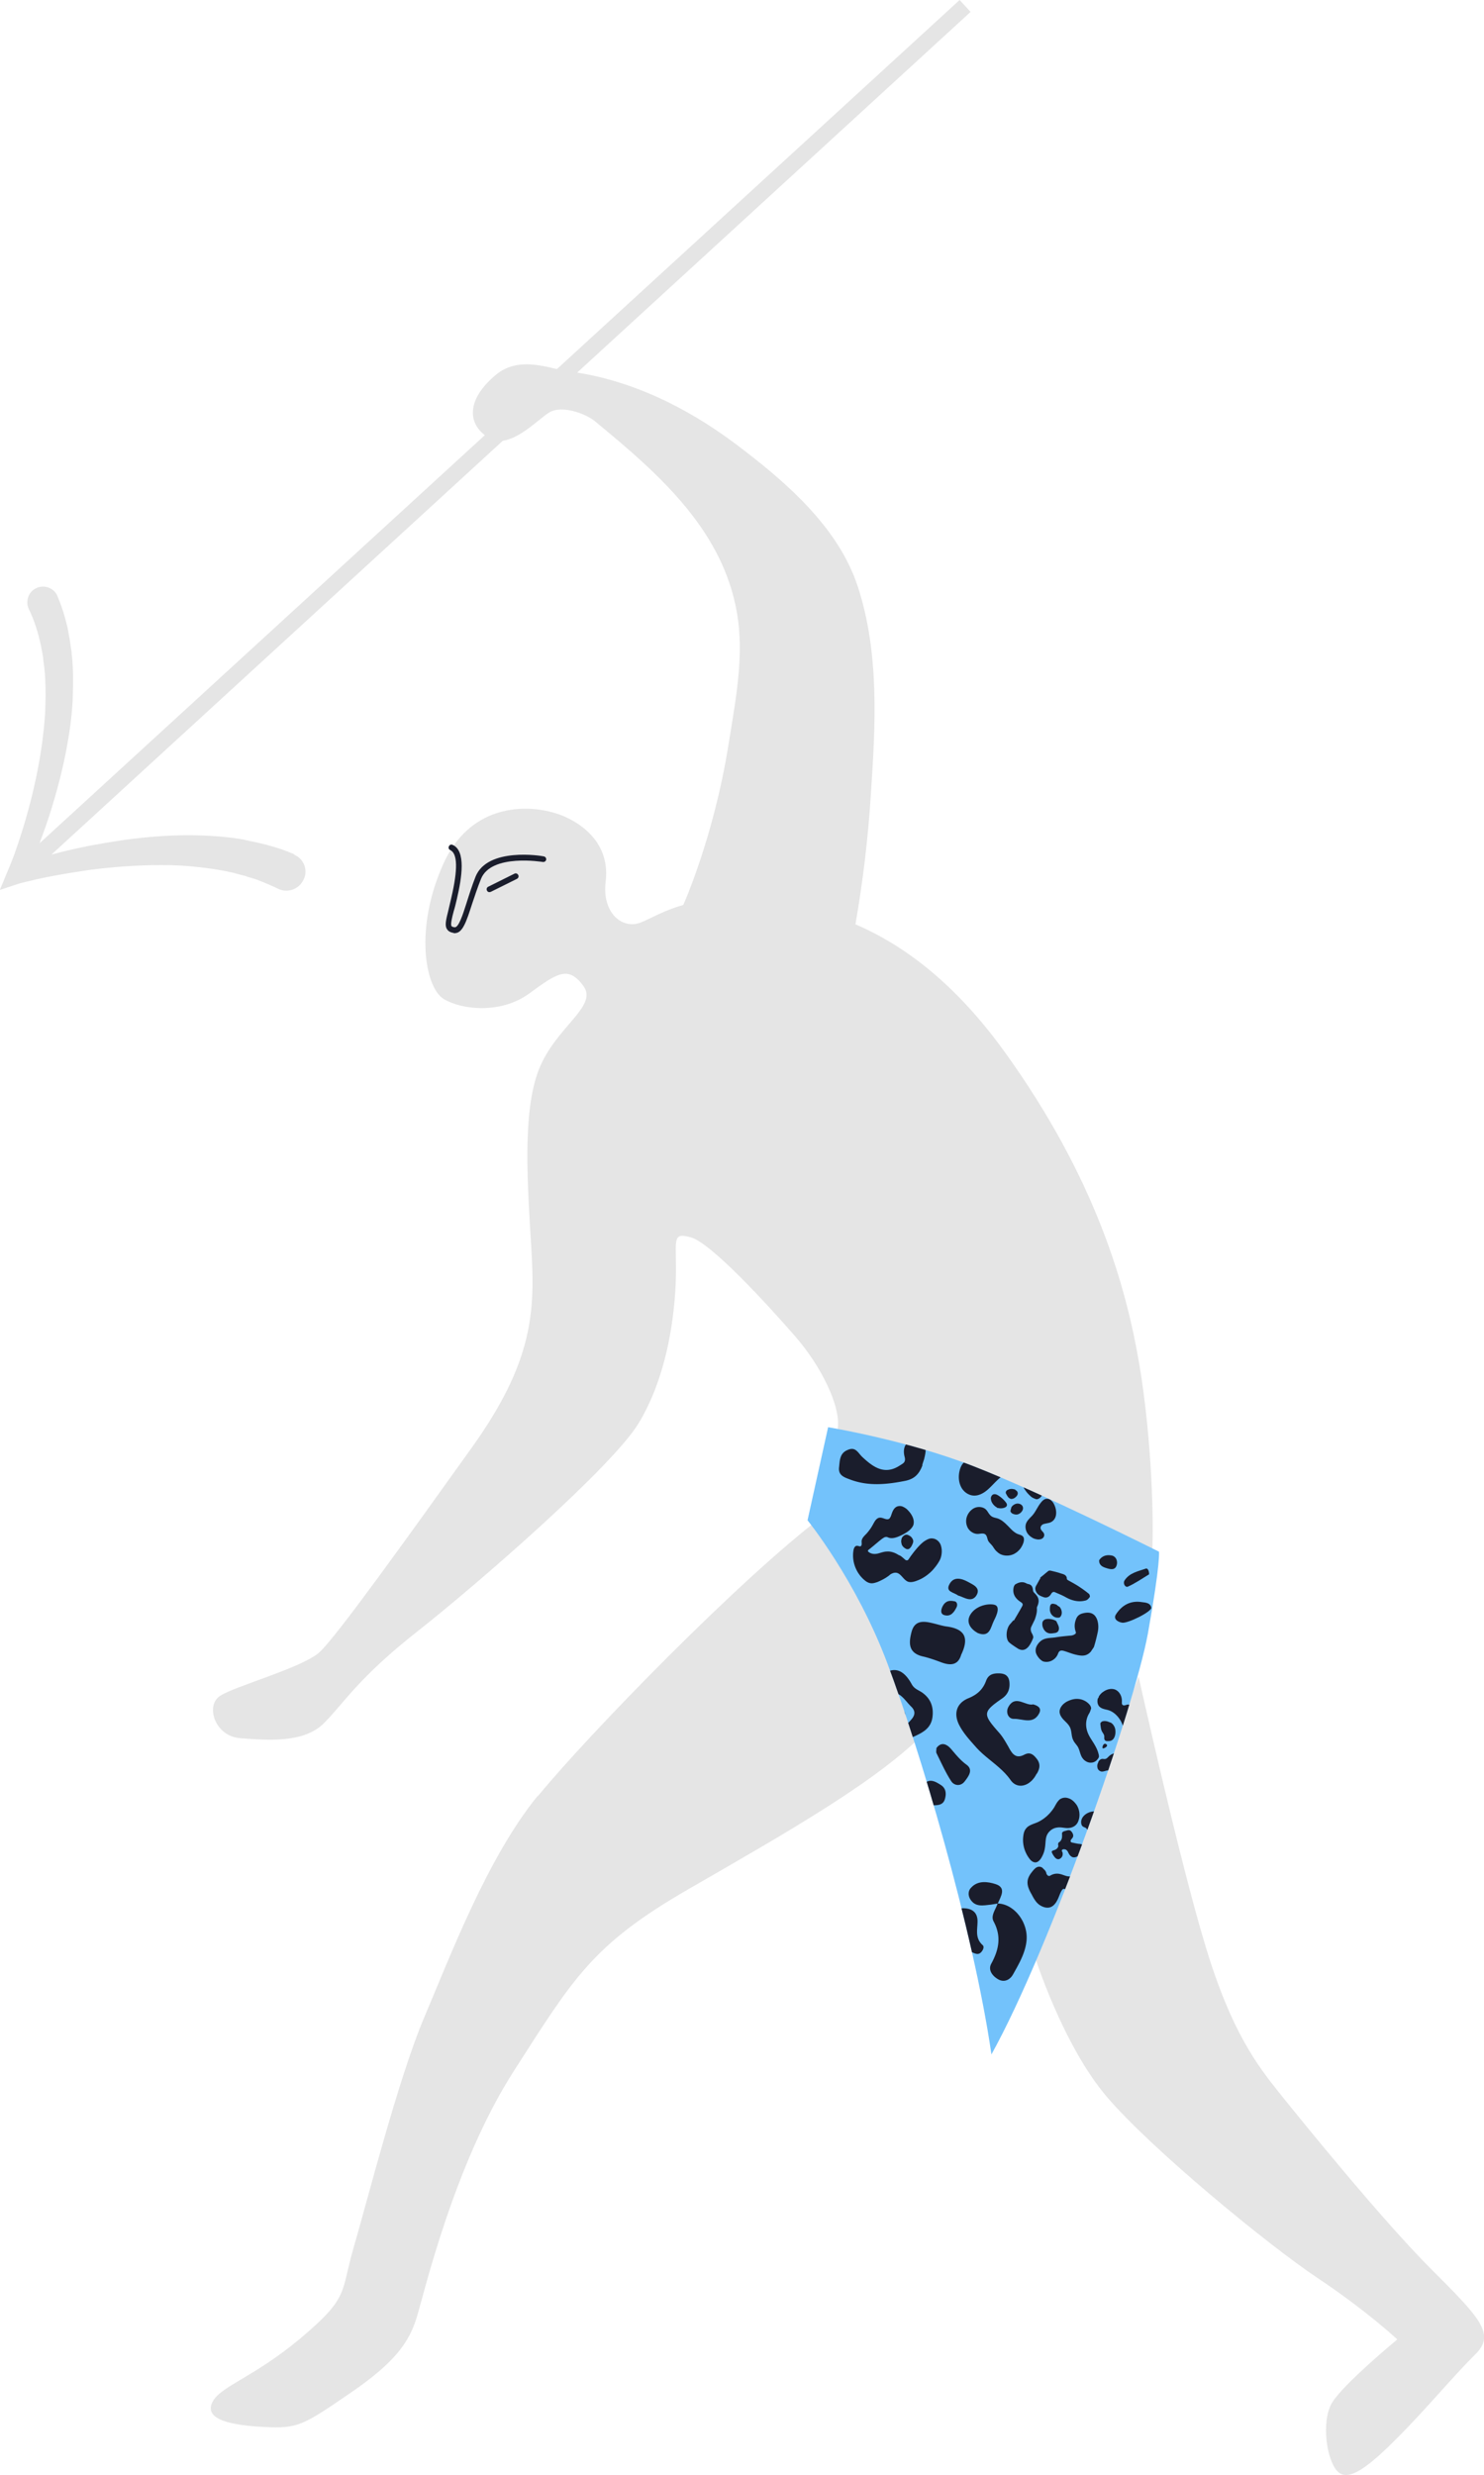
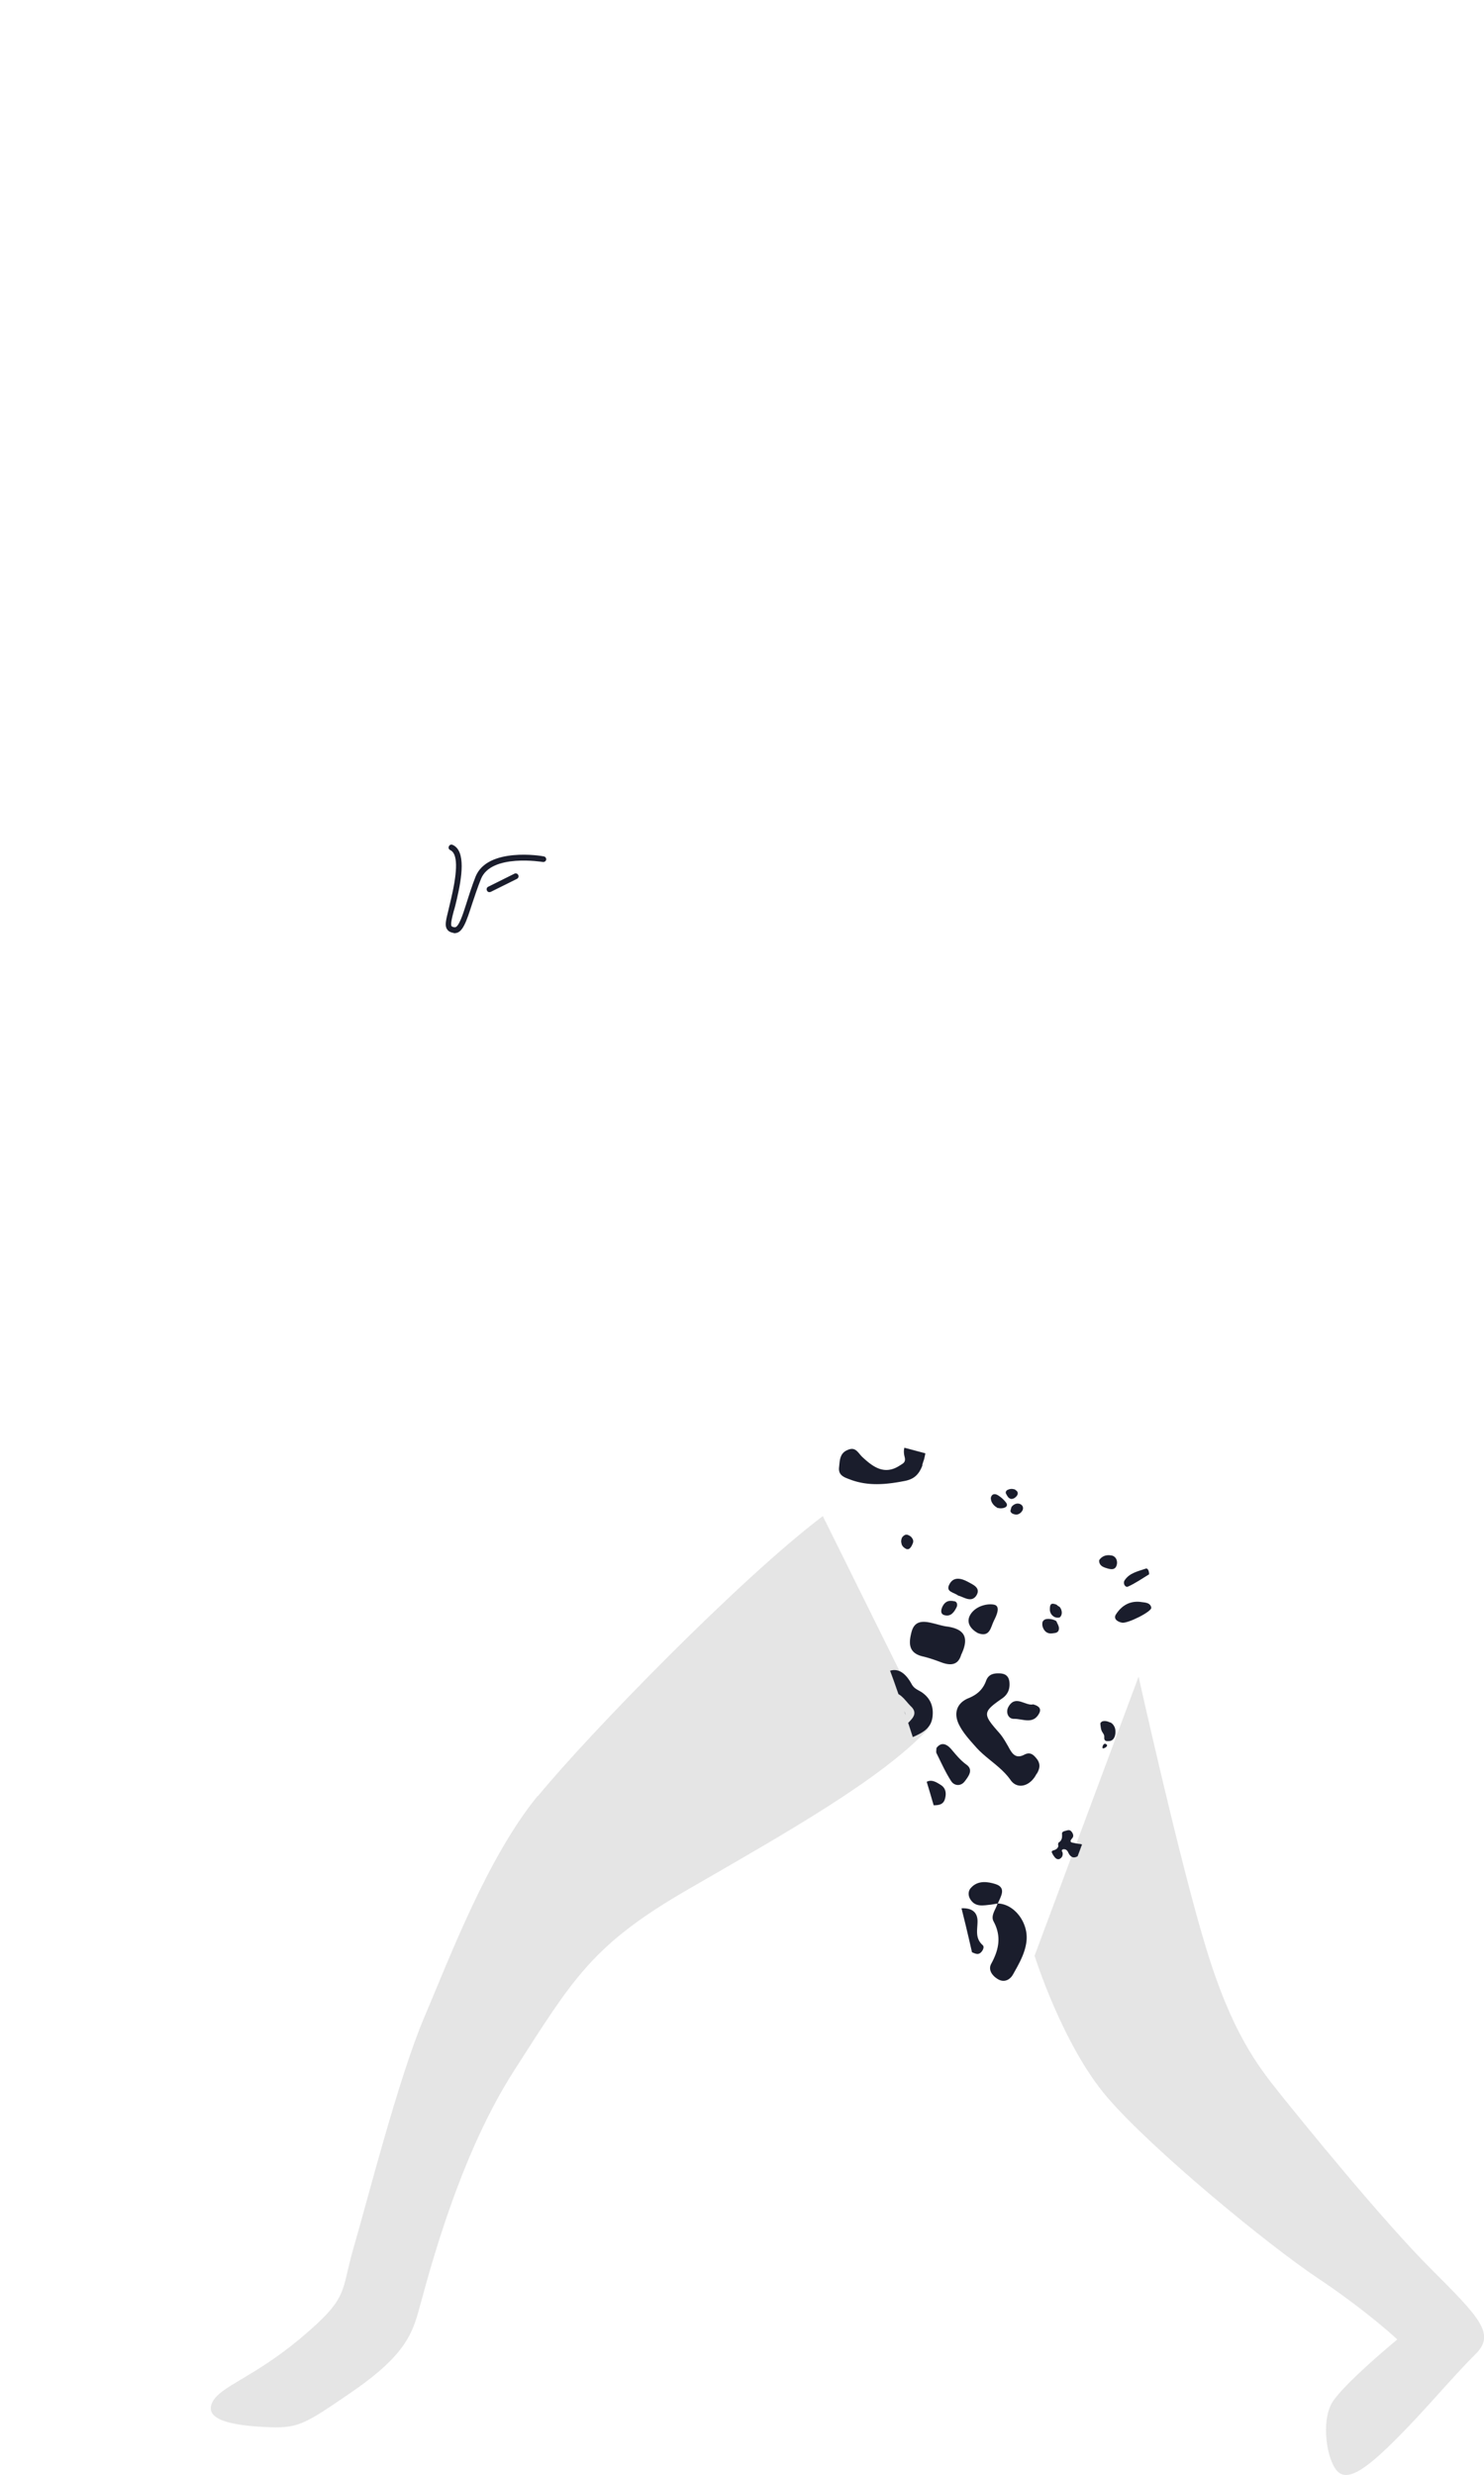
<svg xmlns="http://www.w3.org/2000/svg" id="_Слой_1" data-name="Слой 1" viewBox="0 0 96.02 160.05">
  <defs>
    <clipPath id="clippath">
-       <path d="m53.58 92.3-1.33 6.01s3.14 3.86 5.17 9.26c2.04 5.4 5.54 17.1 6.73 25.28 3.86-6.98 9.26-22.52 10.12-27.2.84-4.7.72-5.31.72-5.31s-7.7-3.86-12.04-5.54c-4.32-1.68-9.38-2.51-9.38-2.51" style="fill:none;stroke-width:0" />
+       <path d="m53.58 92.3-1.33 6.01s3.14 3.86 5.17 9.26c2.04 5.4 5.54 17.1 6.73 25.28 3.86-6.98 9.26-22.52 10.12-27.2.84-4.7.72-5.31.72-5.31s-7.7-3.86-12.04-5.54" style="fill:none;stroke-width:0" />
    </clipPath>
    <style>.cls-4,.cls-5{stroke-width:0}.cls-4{fill:#1a1d2c}.cls-5{fill:#e5e5e5}</style>
  </defs>
  <path d="M92.58 146.71c-3.14-3.14-8.31-9.51-9.76-11.32s-3.14-3.98-4.81-9.51c-1.69-5.54-4.34-17.46-4.34-17.46l-6.73 18.05s1.81 5.78 4.7 9.15 10.35 9.51 13.6 11.68 5.17 3.98 5.17 3.98-3.5 2.89-4.22 4.09-.36 3.73.36 4.45 2.05-.36 3.86-2.17 3.61-3.98 5.06-5.42c1.33-1.3.25-2.38-2.89-5.52M34.79 116.13c-3.25 3.98-5.65 10.35-7.34 14.32-1.69 3.98-3.73 12.04-4.58 14.93-.84 2.89-.25 3.14-3.37 5.78-3.14 2.64-5.29 3.14-5.78 4.22-.48 1.08 1.2 1.45 3.37 1.56 2.17.12 2.53-.11 5.54-2.17 3.01-2.05 3.86-3.37 4.34-4.94.48-1.56 2.41-9.87 6.26-15.88 3.86-6.01 5.06-8.18 11.32-11.79s12.48-7.11 15.51-10.36l-6.82-13.76c-5.29 3.98-15.18 14.13-18.43 18.1" class="cls-5" />
-   <path d="M15.54 112.4c1.69.12 4.09.36 5.42-.97s2.17-2.89 6.14-6.01c3.98-3.14 12.52-10.59 14.21-13.37s2.28-6.26 2.41-9.03c.11-2.78-.36-3.37.97-3.01s5.06 4.45 6.73 6.37c1.69 1.92 3.01 4.58 2.78 6.01l20.35 7.95c.11-1.69 0-7.23-.84-12.16-.84-4.94-2.78-11.92-8.67-20.11-3.27-4.55-6.62-6.98-9.69-8.3.49-2.79.82-5.6 1-8.43.3-4.47.56-9.12-.85-13.42-1.28-3.89-4.73-6.82-7.9-9.21-3.17-2.38-6.87-4.2-10.84-4.7-1.1-.13-3.14-1.08-4.7.25-2.09 1.76-1.69 3.37-.36 4.09s3.04-1.2 3.86-1.69c.77-.46 2.27.05 2.91.56 4.22 3.47 8.57 7.24 9.3 12.98.33 2.64-.23 5.39-.64 8-.97 6.01-2.92 10.32-2.92 10.32-1.28.36-2.09.87-2.74 1.13-1.2.48-2.53-.61-2.28-2.64.25-2.05-.97-3.37-2.41-4.09-1.92-.97-6.14-1.33-8.07 2.89-1.92 4.22-1.2 8.06 0 8.79 1.2.72 3.73.97 5.54-.36s2.53-1.81 3.5-.48-1.81 2.64-2.89 5.42-.72 7.46-.48 11.56c.25 4.09.11 7.34-3.86 12.88s-8.79 12.29-9.87 13.24c-1.08.97-5.42 2.17-6.37 2.78-1.02.59-.41 2.65 1.28 2.76" class="cls-5" />
-   <path d="M2.17 55.57s0 .02 0 0m16.87-.33c-.38-.16-.77-.31-1.17-.43l-.62-.18-.62-.15c-.21-.05-.41-.08-.62-.13l-.31-.07c-.1-.02-.21-.03-.31-.05-.84-.13-1.66-.18-2.5-.21-.82-.03-1.66 0-2.46.05-1.63.1-3.24.35-4.83.66-.76.15-1.51.33-2.27.53L62.8.77 62.09 0 2.56 54.53c.28-.76.56-1.53.79-2.3.48-1.56.87-3.15 1.12-4.78.07-.41.12-.82.16-1.23.03-.41.08-.82.08-1.25.03-.84.03-1.68-.05-2.51-.02-.1-.02-.21-.03-.31l-.05-.31c-.03-.21-.05-.43-.1-.64l-.11-.62-.16-.62c-.13-.48-.3-.95-.49-1.41-.23-.56-.92-.79-1.45-.48-.46.26-.62.84-.41 1.31.18.36.33.74.46 1.13l.16.53.13.54c.05.18.07.36.11.54l.05.28c.02.1.03.18.03.28.12.74.15 1.49.15 2.27 0 .38-.02.77-.03 1.15-.03.38-.05.77-.1 1.15-.16 1.54-.46 3.07-.85 4.6-.2.76-.41 1.51-.66 2.27-.12.38-.25.74-.38 1.12-.13.36-.28.74-.43 1.08l-.51 1.23 1.23-.41c.36-.1.76-.18 1.13-.28.38-.08.76-.16 1.15-.23.77-.15 1.54-.26 2.32-.38 1.54-.2 3.09-.31 4.63-.31.77 0 1.53.03 2.28.12.76.08 1.49.18 2.23.35.1.02.18.03.28.07l.26.07c.18.05.36.08.53.15l.53.16.51.2c.31.13.62.26.92.41.56.28 1.25.08 1.58-.46.41-.62.15-1.46-.54-1.74Z" class="cls-5" />
-   <path d="m53.58 92.3-1.33 6.01s3.14 3.86 5.17 9.26c2.04 5.4 5.54 17.1 6.73 25.28 3.86-6.98 9.26-22.52 10.12-27.2.84-4.7.72-5.31.72-5.31s-7.7-3.86-12.04-5.54c-4.32-1.68-9.38-2.51-9.38-2.51" style="stroke-width:0;fill:#73c2fb" />
  <path d="M29.45 60.35s-.07 0-.1-.02c-.15-.03-.33-.08-.43-.25-.15-.23-.07-.57.1-1.25.05-.21.11-.48.18-.77.43-1.84.41-2.87-.07-3.09-.1-.05-.13-.15-.08-.25s.15-.13.25-.08c.85.39.59 2.09.26 3.5-.07.3-.13.56-.2.77-.13.49-.21.85-.15.97.02.03.08.07.2.08.26.05.53-.79.79-1.61.16-.51.34-1.07.57-1.66.77-1.92 4.27-1.35 4.42-1.31.1.02.16.11.15.21-.02.1-.11.16-.21.15-.03 0-3.35-.56-4.01 1.1-.23.57-.41 1.13-.58 1.63-.36 1.12-.61 1.87-1.1 1.87" class="cls-4" />
  <path d="M31.67 57.69c-.07 0-.13-.03-.16-.1-.05-.08-.02-.2.08-.25l1.69-.84c.08-.05.2-.02.25.08.05.08.02.2-.08.25l-1.69.84s-.07.02-.08.02" class="cls-4" />
  <g style="clip-path:url(#clippath)">
-     <path d="M58.56 100.85c.07.07.18.07.23-.02.2-.3.67-.94 1.04-1.18.16-.1.34-.2.54-.16.26.03.48.26.53.53.07.26.03.61-.08.84-.13.26-.31.49-.51.71-.28.28-.61.51-.97.64-.2.08-.41.13-.59.07-.38-.15-.51-.76-1.03-.53q-.105.045-.18.12c-.23.18-.48.31-.76.43-.15.05-.3.1-.44.08-.18-.02-.33-.13-.46-.25-.51-.46-.77-1.18-.66-1.86.02-.15.1-.33.25-.31.07 0 .15.05.21.03.1-.05.07-.18.07-.28-.02-.21.16-.38.31-.53.16-.18.31-.38.43-.61.1-.18.21-.41.43-.43.21-.02.44.18.61.07.05-.03.08-.11.11-.16.08-.23.15-.49.36-.61.13-.07.31-.07.44 0 .15.07.26.16.36.28.23.25.41.62.28.94-.07.13-.16.23-.28.33-.21.16-.44.28-.69.38-.18.07-.39.13-.59.07-.07-.02-.13-.07-.21-.05-.08 0-.16.07-.23.11-.3.23-.57.48-.87.71-.02.02-.05.03-.05.07s.02.07.05.08c.15.13.38.15.59.1.2-.05.39-.13.59-.13.26-.02.53.08.76.23.13.03.28.18.43.31M66.74 96.8s-.05-.03-.08-.07c-.44-.38-.66-.97-.79-1.54-.02-.07-.03-.13-.08-.16s-.11-.02-.18.02c-.38.13-.74.35-1.03.62-.25.23-.46.48-.71.69s-.57.38-.9.35c-.35-.03-.66-.28-.8-.59-.15-.31-.16-.69-.08-1.02.05-.2.13-.39.28-.53.15-.13.36-.18.56-.21 1.02-.18 2.05-.05 3.09-.03.31 0 .64 0 .92.15.31.16.49.49.64.8.1.21.18.46.15.71-.02.25-.18.49-.31.71-.08.13-.21.25-.36.25-.11-.03-.21-.08-.3-.13M70.6 106.78c-.3.36-.64.31-1.08.2-.25-.07-.46-.16-.71-.23-.2-.05-.3.02-.36.21-.15.36-.53.57-.9.49-.2-.03-.49-.38-.53-.61-.05-.26.08-.49.26-.67.31-.3.71-.23 1.07-.3.33-.05.66-.08.99-.11.07-.02.13-.03.18-.07.07-.03.12-.08.08-.18-.1-.3-.08-.57.05-.87.08-.16.2-.25.36-.3.43-.12.82-.08.99.43.08.26.08.51.03.76-.07.33-.15.66-.25.97-.05.1-.13.18-.18.28M65.6 104.8c.18-.31.36-.61.53-.92.07-.12.05-.2-.08-.28-.36-.23-.56-.54-.46-.97.02-.07.07-.16.11-.18.21-.12.44-.2.69-.07.03.02.07.03.12.05.23.03.31.18.33.41 0 .07.05.13.1.18.28.28.33.49.18.85a.25.25 0 0 0-.03.13c.02.25-.05.48-.13.71-.07.16-.15.31-.23.48-.08.18-.02.34.07.49.03.07.07.16.05.23-.05.15-.13.31-.21.44-.16.26-.43.49-.82.23-.18-.12-.36-.23-.53-.38-.23-.21-.21-.87.07-1.18l.2-.23c.05-.02.07 0 .07 0M64.27 100.05s-.05-.08-.08-.11c-.08-.1-.18-.18-.25-.3-.07-.15-.07-.34-.2-.43-.13-.08-.3-.03-.44-.02-.28.02-.56-.16-.69-.41a.91.91 0 0 1 0-.82c.1-.21.3-.41.53-.48s.51-.02.67.15c.12.13.18.3.33.41.13.1.3.11.44.16.31.12.54.38.77.61.11.12.25.25.39.33.15.1.39.1.48.26.1.2-.05.51-.15.67-.15.23-.38.41-.62.48-.33.1-.71.03-.94-.21-.1-.07-.16-.18-.25-.3M69.78 117.74c-.08.23-.26.41-.56.46-.28.05-.54-.07-.82-.02-.28.03-.54.23-.66.49-.1.23-.08.49-.12.76-.03.25-.11.49-.25.72-.08.13-.2.26-.34.28-.18.02-.33-.11-.43-.25-.31-.41-.46-.94-.39-1.45.02-.18.07-.36.18-.49.16-.21.44-.28.71-.39.46-.2.85-.56 1.12-.99.1-.18.2-.38.36-.51a.61.61 0 0 1 .54-.07c.18.05.34.18.46.33.25.28.34.76.2 1.12M67.74 121.19c.02.1.13.15.21.1.18-.11.39-.16.62-.11.25.05.48.2.72.15.33-.08.49-.51.82-.56.2-.03.38.08.51.2.2.18.43.53.25.77-.18.28-.48.49-.79.58-.36.1-.79.05-1.12-.13-.05-.03-.12-.07-.18-.03-.03.02-.05.03-.07.07-.12.18-.18.41-.28.61s-.23.39-.44.48c-.25.1-.54 0-.76-.16-.21-.16-.35-.41-.48-.66-.15-.26-.3-.56-.26-.87.03-.25.18-.46.33-.64.13-.16.3-.34.53-.26.07.02.13.07.16.12.15.11.2.25.21.38M70.56 110.59c-.02.1-.08.2-.13.28-.16.31-.2.67-.1 1.02.08.31.28.58.44.84.11.18.21.36.28.58.02.08.07.21.05.31-.02.08-.1.16-.16.23-.1.08-.21.13-.33.13-.21.02-.43-.1-.56-.28-.16-.21-.18-.51-.31-.74-.1-.16-.25-.3-.31-.46-.11-.23-.08-.51-.18-.76-.08-.2-.25-.35-.39-.49-.15-.15-.3-.35-.3-.56 0-.28.23-.53.48-.66s.53-.2.79-.16c.26.03.53.18.69.39a.4.4 0 0 1 .08.23c-.02.03-.03.07-.03.1M67.3 102.02c.2-.15.36-.3.53-.43.03-.03.12-.03.16-.02.21.05.44.1.66.18.18.05.38.1.38.35 0 .02.03.05.05.07.23.13.48.26.71.41s.44.3.66.48c.05.03.08.16.07.2-.07.1-.16.2-.26.23-.46.13-.9.02-1.31-.21-.21-.12-.44-.21-.67-.31-.1-.05-.18-.03-.25.07-.1.18-.25.31-.48.25-.18-.07-.36-.12-.48-.31-.12-.2-.1-.33 0-.49.1-.18.18-.33.25-.44M71.09 109.72c.07-.13.18-.25.31-.33.21-.15.51-.23.76-.13.28.12.44.44.43.76 0 .08-.02.18.05.23.08.07.2 0 .3-.02.2-.03.38.1.51.23a2 2 0 0 1 .46.58c.13.25.18.57.03.84-.15.26-.41.44-.71.51-.13.03-.26.02-.36-.07-.1-.08-.11-.21-.13-.35-.05-.31-.15-.61-.33-.85-.18-.25-.43-.46-.72-.54-.18-.05-.38-.07-.53-.2s-.18-.35-.13-.54c.03-.03.05-.08.07-.11M71.67 119.84s.07.05.08.08c.03.03.05.08.07.11.03.1 0 .2-.05.26-.11.16-.31.28-.49.31a.526.526 0 0 1-.59-.31c-.05-.13-.1-.31-.07-.44s.1-.26.07-.41c-.03-.2-.2-.38-.25-.57-.05-.18 0-.41-.1-.57-.11-.2-.33-.08-.38-.39-.11-.77 1.4-1.18 1.48-.21.05.53-.16.85.07 1.35.07.16.36.36.33.56 0 .07-.03.1-.08.13-.03.02-.08.03-.1.08 0 .02 0 .03.02.03M66.77 99.42a.9.9 0 0 1-.31-.3c-.12-.21-.15-.48-.03-.69.1-.18.26-.31.39-.46.21-.25.33-.57.56-.84.08-.1.2-.2.33-.21.21-.02.39.15.49.35.21.41.23 1.03-.3 1.2-.12.03-.25.05-.36.08-.12.03-.23.15-.21.28.02.15.2.23.23.38.03.12-.05.25-.16.3a.55.55 0 0 1-.36.02.7.7 0 0 1-.26-.1M71.06 113.95c.05-.12.15-.2.26-.21.07 0 .15.02.21 0 .08-.02.13-.08.2-.15.23-.23.59-.31.9-.21.05.02.1.03.15.02.05-.02.07-.08.08-.13.08-.2.18-.38.31-.54.05-.05.1-.11.18-.13.11-.02.21.08.28.2.21.43 0 1-.44 1.2-.16.08-.35.1-.51.18-.15.07-.28.16-.44.23-.2.07-.41.05-.61.08-.15.03-.33.12-.46.03a.29.29 0 0 1-.16-.21.45.45 0 0 1 .02-.28s.02-.03.03-.07" class="cls-4" />
    <path d="M68.04 119.73s.05-.05.1-.07c.13-.03.28-.1.33-.25.02-.07-.02-.11 0-.18 0-.1.08-.1.13-.16a.5.5 0 0 0 .1-.18c.02-.07.02-.15.02-.23 0-.07-.02-.13.03-.18.07-.08.2-.08.3-.12.1-.02.18-.02.25.05.1.1.18.26.12.39-.03.08-.15.16-.15.25s.1.1.15.11c.15.03.3.07.46.08.15.02.28.1.28.26 0 .13-.1.26-.18.35-.18.15-.46.38-.69.18-.07-.05-.11-.13-.16-.21a.4.4 0 0 0-.16-.21c-.07-.03-.2-.05-.25.02-.05.05.02.12.03.16.03.15 0 .28-.13.38-.13.11-.28.05-.38-.08-.08-.1-.15-.21-.2-.35.02.02.02 0 .02-.02M68.35 104.83c.05.13.13.25.16.39.03.21-.05.35-.26.38-.15.02-.3.05-.43 0-.26-.08-.44-.44-.36-.72.02-.05.07-.11.11-.13.16-.12.61-.05.77.08M71.85 111.38c.08.05.16.11.21.2.07.1.1.21.11.33.02.25-.05.58-.31.66-.07.02-.15.02-.23.02a.2.2 0 0 1-.13-.05.2.2 0 0 1-.05-.13v-.15c-.02-.12-.1-.2-.15-.3-.07-.13-.08-.3-.1-.44v-.1s.07-.08.11-.1c.13-.05.28-.03.41.02.05.02.08.03.11.05M64.52 97.49a.8.8 0 0 1-.36-.38.7.7 0 0 1-.05-.25c.02-.08.05-.16.13-.21.13-.07.28 0 .39.08.18.12.33.26.46.43.25.33-.3.43-.51.35-.02.02-.05 0-.07-.02M68.56 103.91c.16.18.2.49.03.66-.02.02-.05.03-.07.03-.3.05-.56-.18-.59-.48v-.07c0-.35.11-.41.44-.28.05.05.11.1.18.13M65.42 97.52s.02-.05.03-.07c.07-.1.18-.18.3-.21s.26 0 .35.08c.21.2.03.49-.2.59-.11.05-.25.03-.36-.02a.28.28 0 0 1-.16-.16c0-.05.02-.13.05-.21M65.69 96.34s.08.05.12.1c.13.18-.07.39-.23.46-.05.02-.11.03-.16.03a.4.4 0 0 1-.2-.13c-.05-.07-.08-.13-.12-.2a.16.16 0 0 1-.02-.12c.02-.07.08-.13.15-.15.11-.05.26-.07.39-.02 0-.02.03 0 .07.02M58.34 99.84s-.03-.1-.03-.15c0-.1.02-.21.08-.3.07-.08.16-.15.26-.15.07 0 .13.03.2.07.1.05.16.13.21.23s.03.21-.02.31c-.05.12-.11.23-.21.3-.03.02-.07.03-.1.03-.05 0-.12-.02-.15-.05a.5.5 0 0 1-.25-.3M71.37 113.06c-.1 0 .02-.44.23-.25.12.1-.13.25-.23.25M67.07 114.7c-.39.8-1.23 1.05-1.68.41-.61-.87-1.54-1.35-2.23-2.12-.39-.44-.81-.89-1.08-1.41-.41-.77-.18-1.45.57-1.76.57-.23.94-.56 1.15-1.12.15-.43.48-.51.9-.49.36.02.56.18.61.53.05.44-.07.8-.44 1.07-1.3.9-1.3 1.02-.23 2.23.25.28.43.61.61.92.23.43.46.8 1.02.51.39-.21.61 0 .84.3.23.33.16.62-.03.94M59.69 94.74c-.26.72-.66.92-1.12 1.02-1.17.23-2.35.36-3.52-.07-.39-.15-.82-.26-.76-.8.05-.43.03-.92.56-1.13.53-.23.66.2.97.48.66.61 1.4 1.17 2.38.54.23-.15.43-.21.33-.58-.16-.62.11-1.1.77-1.05.76.07.62.69.49 1.22-.07.2-.13.41-.12.38M64.55 123.09c1.07.02 1.99 1.22 1.87 2.41-.08.8-.49 1.49-.87 2.17-.2.36-.57.54-.95.33s-.69-.61-.46-1.02c.49-.9.67-1.76.15-2.73-.21-.38.15-.79.26-1.17ZM62.19 107.01c-.18.62-.61.72-1.22.51-.43-.16-.84-.31-1.28-.41-.94-.23-.89-.89-.71-1.58.2-.76.77-.71 1.35-.57.3.07.57.16.87.21 1.22.15 1.53.72.99 1.84M56.78 108.59c.85-.87 1.59-.8 2.2.3.16.31.41.38.66.54.57.39.79.94.69 1.64-.11.71-.64.97-1.18 1.22-.21.1-.44.13-.61-.1-.15-.21-.07-.43.08-.62.3-.36.85-.71.33-1.22-.46-.44-.84-1.25-1.76-.76-.25.13-.62.21-.79-.15-.18-.36.15-.61.38-.85M62.75 126.2c-.74-.53-1.03-1.35-1.05-2.27 0-.38.3-.56.71-.53.53.03.84.3.84.84s-.18 1.08.33 1.54c.13.11.02.36-.13.49-.21.18-.41.02-.69-.08M58.74 116.7c-.43-.25-.76-.35-.61-.76.11-.3.36-.38.64-.28.48.16.76-.1 1.08-.36.35-.3.72-.07 1.03.13.33.21.36.56.26.9-.11.41-.48.41-.82.41-.61-.03-1.2.2-1.59-.05M60.59 113.04c.34-.46.71-.21.94.05.31.36.59.72 1 1.02.46.33.15.74-.1 1.07-.26.35-.67.3-.87.02-.38-.58-.66-1.22-.97-1.84-.03-.08 0-.2 0-.31" class="cls-4" />
    <path d="M64.57 123.09c-.15.02-.28.05-.43.07-.51.05-1.05.2-1.38-.38-.13-.23-.12-.53.08-.72.44-.48 1.08-.38 1.56-.23.74.23.36.8.16 1.26ZM63.26 105.6c-.46-.26-.77-.69-.48-1.18.31-.53 1.03-.74 1.51-.66.48.07.2.69.02 1.04-.21.41-.25 1.12-1.05.8M66.87 110.22c.36.1.53.28.36.59-.39.72-1.07.33-1.61.34-.39.02-.56-.43-.38-.76.46-.85 1.13-.03 1.63-.18M73.88 103.6c.25.03.56.05.61.36.05.25-1.53 1.04-1.89.97-.3-.05-.56-.25-.41-.51.38-.61.95-.94 1.69-.82M62.01 103.19c-.26-.23-.87-.23-.57-.76.26-.48.74-.38 1.17-.15.36.2.85.39.58.87-.31.51-.79.15-1.17.03M74.34 101.81c-.43.26-.87.57-1.36.79-.16.07-.33-.18-.23-.38.31-.51.89-.61 1.4-.79.11-.03.21.16.2.38M58.38 110.43c.2.31.36.64.05.99-.15.16-.39.35-.54.08-.2-.35-.26-.79-.08-1.15.1-.2.38-.07.58.08M71.12 100.89c.18-.28.48-.36.76-.31.3.03.43.3.39.56-.08.43-.41.35-.69.26-.23-.07-.48-.18-.46-.51M61.78 103.55c.13.03.2.21.11.39-.15.3-.36.61-.76.51-.3-.07-.25-.33-.16-.54.15-.31.36-.46.8-.36" class="cls-4" />
  </g>
</svg>